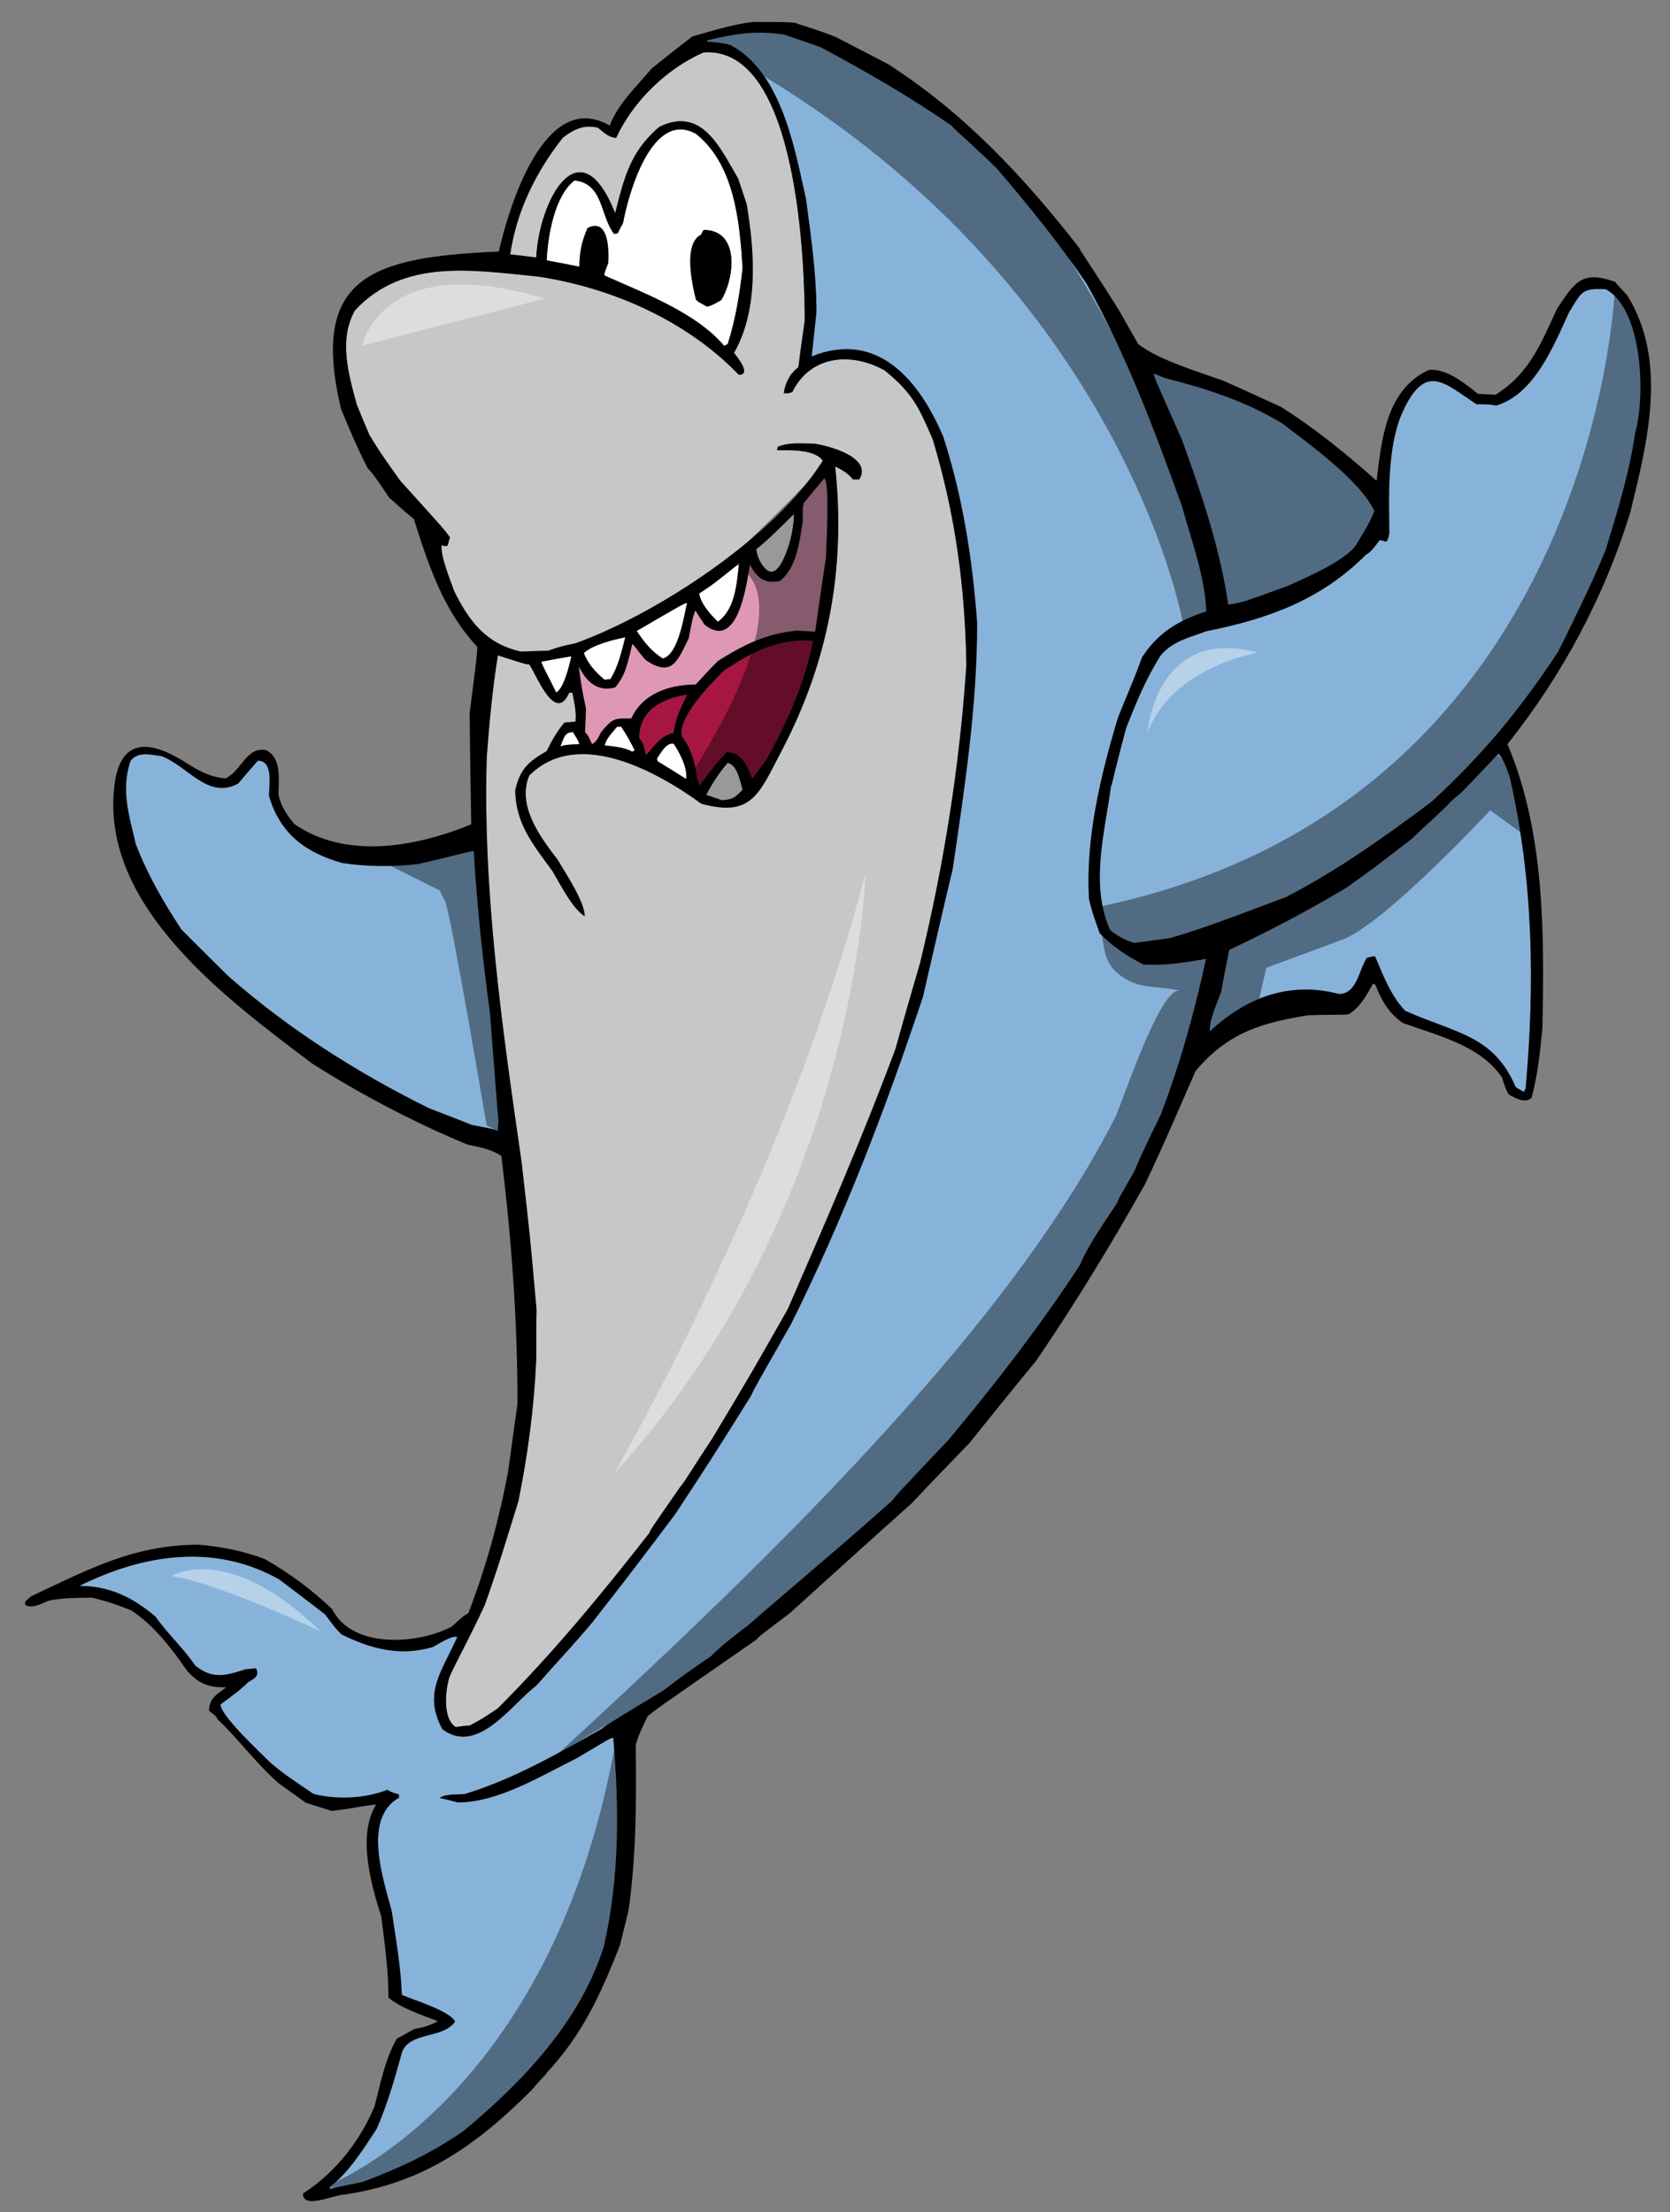
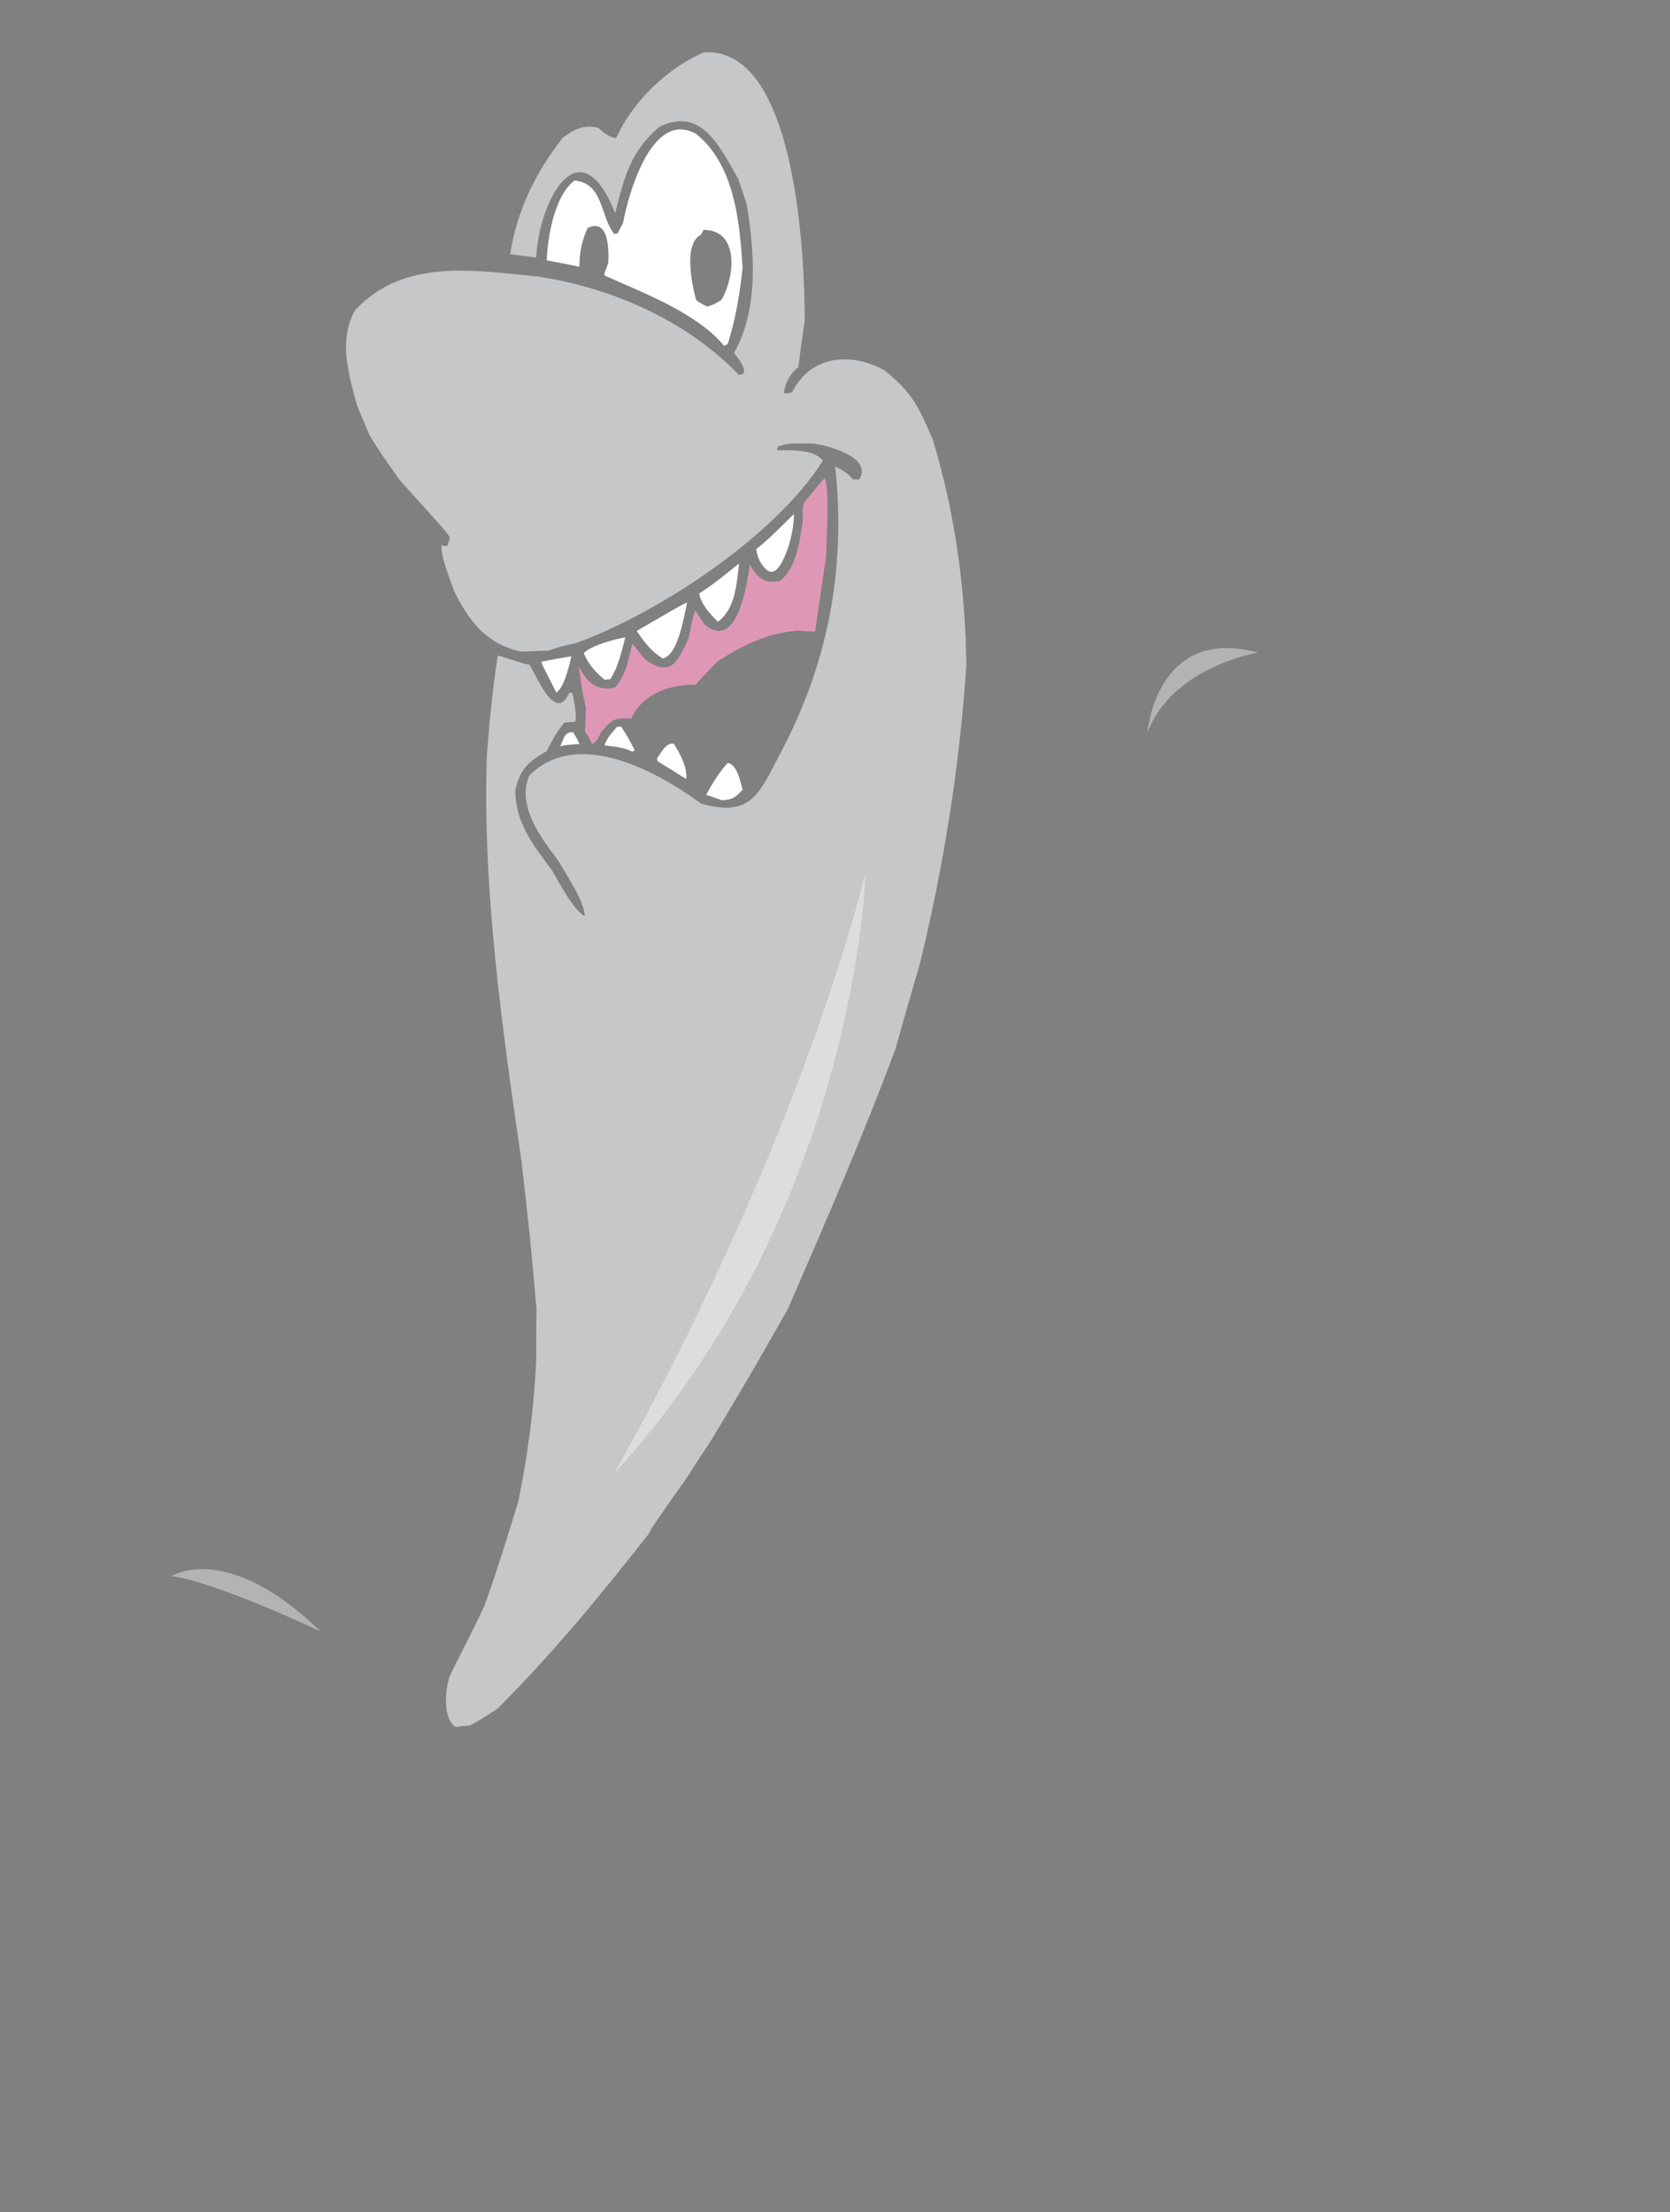
<svg xmlns="http://www.w3.org/2000/svg" version="1.1" id="Layer_1" x="0px" y="0px" width="151px" height="200px" viewBox="0 0 151 200" style="enable-background:new 0 0 151 200;" xml:space="preserve">
  <rect x="0" y="0" width="151" height="200" fill="#808080" stroke="none" />
  <path id="color4" style="fill:#C6C7C9;" d="M40.659,151.548c0.774-1.662,1.634-3.154,3.153-6.392  c1.119-3.096,2.093-6.307,3.067-9.459c0.86-4.271,1.405-8.399,1.606-12.755c0-1.52,0-3.039,0.029-4.528  c-0.573-6.507-0.573-6.507-1.347-13.3c-1.75-12.154-3.526-24.394-3.155-36.69c0.229-3.066,0.518-6.133,1.004-9.172  c2.608,0.831,2.608,0.831,2.809,0.802c0.517,0.516,2.321,5.561,3.64,2.58h0.288c0.172,0.918,0.373,1.665,0.285,2.608  c-0.343,0.03-0.688,0.059-1.002,0.087c-0.717,0.859-1.119,1.604-1.606,2.579c-1.635,0.946-2.379,1.577-2.838,3.497  c0,3.039,1.634,4.988,3.354,7.338c0.746,1.262,1.778,3.354,2.924,4.1c0-1.319-1.691-3.813-2.437-5.102  c-1.548-2.006-3.726-4.901-2.58-7.624c4.415-4.415,11.666-0.288,15.565,2.551c4.57,1.225,5.188-0.848,7.262-4.8  c4.144-7.896,5.837-16.32,4.835-25.698c0.572,0.286,1.202,0.63,1.604,1.175h0.573c1.262-2.035-2.951-3.096-4.127-3.239  c-1.061,0-2.235-0.143-3.238,0.287c-0.029,0.085-0.058,0.201-0.058,0.315c1.089,0,3.41-0.114,4.127,0.946  c-4.372,6.966-15.239,13.97-22.385,16.511c-1.348,0.286-1.348,0.286-2.409,0.657c-0.831,0.03-1.661,0.058-2.493,0.088  c-3.125-0.689-4.673-2.696-6.048-5.475c-0.286-0.86-1.29-3.21-1.118-4.186c0.114,0.116,0.114,0.116,0.486,0.116  c0.145-0.229,0.145-0.516,0.258-0.773c-0.458-0.661-0.458-0.661-4.499-5.132c-1.835-2.58-1.835-2.58-2.78-4.128  c-0.401-0.916-0.774-1.833-1.147-2.751c-0.745-2.75-1.662-5.846-0.172-8.513c4.386-4.729,10.634-3.641,16.539-3.067  c6.679,1.003,13.472,3.985,18.173,8.886c1.233,0-0.258-1.749-0.431-1.978c2.236-3.926,1.863-9.143,1.146-13.442  c-0.258-0.773-0.517-1.547-0.773-2.321c-1.605-2.723-3.268-6.592-7.137-4.673c-2.609,2.237-3.153,4.529-3.985,7.798  c-3.22-8.124-6.908-1.058-7.136,4.012c-0.804-0.114-1.577-0.199-2.351-0.287c0.573-3.926,2.322-7.452,4.758-10.549  c1.032-0.773,1.834-1.175,3.152-0.916c0.573,0.458,0.945,0.86,1.664,0.945c1.546-3.353,4.586-6.277,7.91-7.738  c8.606-0.616,9.144,19.515,9.144,24.249c-0.201,1.405-0.402,2.809-0.574,4.214c-0.744,0.545-1.203,1.433-1.318,2.35  c0.345,0,0.459,0.028,0.773-0.114c1.662-3.354,5.36-3.612,8.342-1.949c2.479,2.007,3.063,3.23,4.356,6.248  c2.035,6.764,2.924,13.328,3.037,20.38c-0.601,9.115-2.033,18.086-4.184,26.942c-0.746,2.551-1.492,5.133-2.206,7.712  c-2.953,7.967-6.363,15.763-9.745,23.56c-3.269,5.763-3.269,5.763-6.822,11.695c-1.864,2.808-2.467,3.897-2.924,4.414  c-2.667,3.841-2.667,3.841-2.781,4.155c-4.355,5.571-8.702,10.852-13.729,15.88c-1.432,0.946-1.432,0.946-2.493,1.52  c-0.431,0.027-0.859,0.085-1.291,0.143C39.973,155.359,40.286,152.664,40.659,151.548z" />
-   <path id="color3" style="fill:#A71543;" d="M68.005,70.375c-0.402-1.061-0.918-2.379-2.294-2.379  c-0.917,0.975-1.69,1.92-2.436,3.009c-0.085-0.229-0.172-0.458-0.257-0.659c-0.116-1.262-0.517-2.752-1.348-3.727  c-0.431-1.806,2.665-4.815,3.755-5.962c2.551-1.692,4.901-2.952,8.082-2.724c-0.715,3.755-2.35,7.424-4.213,10.749  C68.377,69.858,68.147,70.288,68.005,70.375z M62.129,62.807c-2.237,0.343-4.328,1.375-4.328,3.955  c0.371,0.259,0.515,1.061,0.602,1.49c0.775-0.746,1.318-1.805,2.493-1.978C61.067,64.985,61.556,63.953,62.129,62.807z" />
  <path id="color2" style="fill:#DE98B6;" d="M52.325,60.227c0.688,1.405,1.69,2.35,3.297,1.921c1.004-1.176,1.174-2.437,1.548-3.927  c0.2,0.114,0.717,0.945,1.232,1.461c2.351,1.605,2.866,0.057,3.869-1.977c0.372-1.921,0.372-1.921,0.602-2.523  c0.258,0.429,0.545,0.86,0.831,1.29c3.039,2.437,3.813-3.755,4.101-5.417c0.629,1.118,1.26,1.777,2.722,1.462  c1.519-1.205,1.777-3.641,2.064-5.417c-0.028-1.118-0.028-1.118,0.085-1.634c0.603-0.745,1.233-1.49,1.862-2.236  c0.517,0.518,0.173,5.99,0.144,7.224c-0.344,2.207-0.657,4.415-0.974,6.651c-0.572-0.029-1.117-0.058-1.662-0.087  c-2.752,0.257-4.845,1.291-7.138,2.751c-0.687,0.688-1.348,1.404-2.007,2.122c-2.406,0-4.813,0.83-5.817,3.066  c-1.521,0-1.633-0.085-2.753,1.262c-0.201,0.431-0.401,0.86-0.803,1.061c-0.344-0.774-0.344-0.774-0.629-1.089  c0.028-0.715,0.056-1.433,0.085-2.121C52.611,62.32,52.611,62.32,52.325,60.227z" />
-   <path id="color1" style="fill:#87B3DB;" d="M109.049,86.684c-1.059,4.901-2.32,9.43-4.099,14.102  c-1.604,3.298-1.604,3.298-2.408,5.16c-1.403,2.437-1.403,2.437-1.489,2.751c-1.175,1.807-2.58,3.727-3.439,5.734  c-3.67,5.588-7.597,10.662-11.866,15.764c-4.616,4.872-4.616,4.872-5.045,5.445c-4.243,3.813-8.742,7.539-13.042,11.293  c-1.147,0.861-2.351,1.779-3.382,2.811c-2.495,1.72-2.495,1.72-4.3,3.095c-5.217,3.153-5.217,3.153-5.532,3.441  c-4.012,2.262-8.026,4.583-12.469,5.932c-0.544,0.028-1.833-0.028-2.206,0.344c0.545,0.115,1.089,0.258,1.633,0.4  c3.67,0,7.567-2.436,10.777-4.013c3.01-1.805,3.01-1.805,3.269-1.834c0.544,6.364,0.573,12.555-0.832,18.803  c-2.093,6.794-7.366,12.324-12.726,16.768c-3.068,2.092-5.676,3.297-9.086,4.587c-1.003,0.2-2.006,0.401-2.981,0.632v-0.203  c1.662-1.174,3.125-3.554,4.242-5.244c0.975-2.265,1.663-4.615,2.293-6.965c0.773-1.835,3.727-1.146,4.787-2.724  c-0.487-0.974-3.927-2.006-4.815-2.406c-0.087-2.552-0.544-5.075-0.918-7.598c-0.745-2.837-2.665-8.341,0.66-10.232v-0.286  c-0.746-0.23-0.746-0.23-1.032-0.43c-2.035,0.802-4.616,0.916-6.708,0.373c-2.579-1.75-2.579-1.75-3.813-2.753  c-1.06-1.06-4.585-4.326-4.585-5.332c0.86-0.657,1.72-1.23,2.494-2.005c0.516-0.316,1.089-0.573,0.716-1.262  c-0.315,0.029-0.63,0.059-0.945,0.086c-1.836,0.602-3.01,0.918-4.559-0.345c-1.061-1.575-2.522-2.895-3.582-4.413  c-2.035-1.721-4.128-2.779-6.88-2.779c5.819-2.895,12.269-3.869,18.086-0.573c1.376,1.031,2.753,2.092,4.129,3.151  c0.945,1.263,0.945,1.263,1.49,1.808c2.666,1.316,5.303,2.005,8.227,1.146c0.486-0.23,1.662-1.061,2.235-0.92  c-1.376,3.125-3.125,5.046-1.349,8.343c3.211,2.407,6.249-2.266,8.485-3.927c2.063-2.352,3.095-3.383,5.101-5.763  c0.832-1.117,1.777-2.178,7.482-9.773c3.438-5.244,3.438-5.244,6.792-10.605c0.431-0.888,0.431-0.888,3.668-6.563  c4.731-9.488,8.571-19.521,11.924-29.581c0.89-3.869,1.777-7.739,2.695-11.579c1.089-7.396,2.207-14.733,2.207-22.243  c-0.43-5.762-1.29-11.322-3.067-16.826c-2.036-4.793-5.778-9.723-11.894-7.251c0.143-1.348,0.286-2.666,0.43-3.984  c0-3.439-0.487-6.851-0.947-10.261c-1.031-4.588-2.207-11.437-6.82-13.902c-0.717-0.202-1.404-0.259-2.122-0.316V3.646  c2.551-0.601,4.357-0.916,6.994-0.514c1.09,0.372,2.178,0.744,3.297,1.146c4.068,2.178,8.025,4.442,11.809,7.079  c0.259,0.344,2.522,2.293,4.127,3.899c2.895,3.41,5.646,6.764,8.112,10.432c3.611,6.479,6.075,13.071,8.599,20.064  c0.86,3.125,2.063,6.278,2.207,9.517c-2.551,0.86-4.3,1.863-5.818,4.156c-0.659,1.892-1.434,3.555-2.207,5.562  c-1.548,5.187-2.924,10.891-2.58,16.307c0.23,1.062,0.602,2.093,0.975,3.098c1.232,1.23,2.265,1.919,3.927,2.808  C105.323,87.313,107.158,87.027,109.049,86.684z M42.838,76.939c-0.431,0.028-1.75,0.429-5.017,1.173  c-2.322,0.259-4.529,0.259-6.85-0.085c-3.411-0.946-5.675-2.723-6.65-6.077c0-0.916,0.429-3.181-1.003-3.181  c-0.602,0.688-1.204,1.376-1.777,2.064c-2.723,1.491-4.529-1.548-6.909-2.465c-1.003-0.143-2.178-0.459-2.836,0.43  c-0.889,2.694-0.114,4.901,0.487,7.538c1.089,2.81,2.493,5.216,4.128,7.709c1.405,1.405,2.81,2.81,4.242,4.214  c5.447,4.787,11.666,8.742,18.173,11.951c1.262,0.489,2.551,0.976,3.841,1.492c2.064,0.401,2.064,0.401,2.351,0.544  c0-0.258,0.028-0.515,0.056-0.773c-0.257-3.324-0.514-6.65-0.773-9.946C43.641,86.684,43.125,81.811,42.838,76.939z M132.036,71.749  c-0.314,0.23-0.601,0.489-0.887,0.746c-0.489,0.602-2.695,2.522-3.441,3.296c-4.356,3.383-4.73,3.555-5.934,4.442  c-3.439,2.065-6.993,3.927-10.634,5.647c-0.257,1.233-0.485,2.465-0.715,3.726c-0.287,0.89-1.146,2.695-1.031,3.641  c3.268-3.068,7.223-4.557,11.665-3.382c1.633,0,1.776-2.092,2.522-3.268c0.228-0.056,0.486-0.114,0.744-0.143  c0.745,1.748,1.405,3.525,2.724,4.93c4.644,2.064,7.997,2.208,10.004,6.909c0.229,0.143,0.486,0.287,0.744,0.43  c0.028-0.115,0.087-0.202,0.143-0.287c0.86-9.545,0.689-18.889-1.433-28.205c-0.259-0.659-0.517-1.575-1.004-2.065  C135.274,68.281,135.19,68.511,132.036,71.749z M145.192,26.147c-2.179-0.114-2.179,0.228-3.323,2.094  c-1.349,2.923-3.124,7.422-6.595,8.427c-0.628-0.116-0.628-0.116-1.775-0.116c-2.905-1.937-4.584-3.789-6.634,0.596  c-1.546,3.31-1.249,8.338-1.249,11.1c-0.115,0.516-0.115,0.516-0.258,0.716c-0.2,0-0.372-0.144-0.63-0.116  c-0.287,0.402-0.774,1.09-1.205,1.292c-4.125,4.127-8.885,5.818-14.475,6.935c-1.575,0.603-2.98,0.861-4.099,2.179  c-1.318,2.064-2.235,4.299-3.124,6.564c-1.146,4.271-1.262,5.102-1.377,5.302c-0.571,4.213-1.892,8.886-0.084,12.955  c0.63,0.545,1.376,0.919,2.177,1.177c1.061-0.144,2.151-0.287,3.24-0.43c3.553-1.032,7.051-2.437,10.519-3.726  c4.701-2.437,8.914-5.446,13.129-8.6c4.5-4.099,8.14-8.513,11.465-13.585c1.49-3.011,3.011-6.078,4.298-9.202  c1.063-3.469,2.15-7.022,2.666-10.605C148.776,35.921,148.575,27.981,145.192,26.147z M111.056,54.667  c1.749-0.23,3.641-1.118,5.332-1.662c2.007-0.946,4.499-1.921,6.076-3.497c0.63-1.032,1.375-2.15,1.805-3.296  c-1.196-2.694-5.938-6.113-8.341-7.939c-3.295-2.005-6.877-3.153-10.604-4.1c-0.345-0.143-0.688-0.286-1.003-0.4  c-0.028,0.172-0.028,0.172,2.55,5.991C108.619,44.606,110.31,49.536,111.056,54.667z" />
  <path id="fill" style="fill:#FFFFFF;" d="M67.144,71.405c-0.743,0.746-0.83,0.86-1.862,0.947c-0.486-0.172-0.976-0.344-1.434-0.488  c0.573-1.06,1.147-1.978,1.95-2.895C66.685,69.169,66.914,70.603,67.144,71.405z M62.042,70.432c0.143-1.003-0.573-2.35-1.118-3.183  c-0.688-0.172-1.203,0.889-1.517,1.32c0,0.085,0.028,0.172,0.056,0.257C60.322,69.342,61.183,69.887,62.042,70.432z M55.794,65.702  c-0.402,0.515-0.976,1.032-1.119,1.691c0.775,0.086,1.807,0.173,2.495,0.574c0.057-0.058,0.144-0.086,0.228-0.114  c-0.343-0.688-0.772-1.49-1.23-2.15H55.794z M50.663,67.479c0.516-0.143,0.516-0.143,1.72-0.201  c-0.114-0.344-0.114-0.344-0.573-1.088C51.007,66.19,50.978,66.791,50.663,67.479z M51.667,59.338  c-0.918,0.143-1.835,0.315-2.724,0.487c0.172,0.545,0.631,1.29,1.348,2.781C50.978,62.262,51.466,60.199,51.667,59.338z   M54.675,61.46c0.173-0.029,0.345-0.057,0.517-0.057c0.717-1.146,1.003-2.466,1.347-3.784c-1.031,0.201-3.01,0.688-3.754,1.433  C53.214,60.084,53.816,60.743,54.675,61.46z M59.922,59.539c1.432-0.344,1.92-3.87,2.207-5.044c-0.374,0.114-0.374,0.114-4.56,2.55  C58.315,58.136,58.831,58.821,59.922,59.539z M66.829,50.941c-2.321,1.863-2.321,1.863-3.612,2.722  c0.172,0.974,1.004,1.863,1.691,2.551C66.513,55.039,66.599,52.775,66.829,50.941z M70.769,50.694  c0.651-1.281,1.019-2.972,1.019-4.226c-1.117,1.09-2.178,2.208-3.41,3.182c0.065,0.481,0.219,0.933,0.474,1.323  C69.624,52.153,70.227,51.758,70.769,50.694z M54.676,24.914c3.44,1.548,8.312,3.354,10.807,6.364  c0.086-0.058,0.2-0.115,0.316-0.172c0.715-2.236,1.088-4.529,1.346-6.879c-0.258-4.127-0.716-9.343-4.214-12.125  c-4.012-2.236-6.134,5.533-6.592,8.055c-0.172,0.315-0.344,0.629-0.487,0.946c-0.115,0-0.229,0.028-0.314,0.056  c-1.291-1.633-0.947-4.557-3.583-4.844c-1.806,1.348-2.437,5.074-2.522,7.224c0.974,0.172,1.948,0.373,2.951,0.574  c0.029-1.376,0.201-2.265,0.746-3.498c1.979-0.974,1.921,2.151,1.863,3.182C54.618,24.771,54.618,24.771,54.676,24.914z   M63.389,21.216c0.059-0.143,0.145-0.286,0.23-0.43c3.268,0,2.837,4.271,1.604,6.335c-0.429,0.257-0.802,0.487-1.289,0.602  c-0.802-0.429-0.802-0.429-1.003-0.63C62.587,25.775,61.755,22.02,63.389,21.216z" />
-   <path id="outline" d="M147.144,26.72c-0.69-0.802-1.004-1.032-1.09-1.232c-3.039-1.089-3.669,0.029-5.274,2.437  c-1.49,3.209-2.494,5.847-5.561,7.768c-0.544-0.03-1.062-0.058-1.576-0.086c-1.291-1.003-2.724-2.237-4.415-2.178  c-3.898,1.777-4.3,6.276-4.758,10.031c-2.722-2.408-5.531-4.7-8.6-6.649c-1.719-0.802-3.439-1.577-5.158-2.35  c-2.236-0.831-5.819-1.834-7.796-3.354c-0.603-1.06-1.204-2.092-1.777-3.123c-3.269-5.16-3.44-5.247-3.525-5.533  c-5.046-6.477-10.404-12.211-17.313-16.653c-1.605-0.832-3.182-1.662-4.758-2.464c-1.949-0.775-3.526-1.175-3.611-1.262  c-0.889-0.085-0.889-0.085-3.813-0.085c-1.893,0.201-3.698,0.802-5.531,1.318c-1.232,0.945-2.467,1.921-3.67,2.895  c-1.289,1.548-3.096,3.239-3.783,5.16c-5.905-3.439-9.145,7.452-10.032,11.379C33.58,23.25,28.006,24.987,30.828,36.953  c0.746,1.806,1.519,3.64,2.408,5.359c0.545,0.602,0.545,0.602,2.006,2.752c0.23,0.114,0.402,0.4,2.179,1.863  c1.318,4.186,2.694,8.311,5.732,11.551c0,0.574,0,0.574-0.688,6.019c0.029,3.326,0.085,6.678,0.143,10.032  c-4.958,2.036-11.292,3.211-15.993-0.027c-0.659-0.775-1.233-1.662-1.434-2.665c0-1.349,0.315-3.298-1.118-4.014  c-1.806-0.344-2.121,1.776-3.669,2.551c-1.563-0.12-2.661-0.854-3.808-1.562c-3.179-1.959-5.719-2.031-6.237,2.187  C9,81.971,20.655,90.431,28.248,96.17c4.501,2.839,9.115,5.275,14.016,7.309c1.004,0.203,2.208,0.431,3.066,1.033  c0.918,7.424,1.462,14.905,1.462,22.386c-0.287,2.063-0.573,4.128-0.859,6.191c-0.831,4.413-1.978,8.57-3.583,12.754  c-0.458,0.259-0.458,0.259-1.49,1.205c-2.981,1.604-9.001,2.091-10.835-1.576c-1.835-1.748-3.84-3.238-6.048-4.501  c-1.921-0.745-3.956-1.145-5.99-1.318c-5.906,0-10.061,2.265-15.192,4.674c-0.171,0.142-0.343,0.314-0.516,0.485v0.287  c0.602,0.373,1.49-0.115,2.092-0.373c1.262-0.287,2.637-0.258,3.927-0.287c1.233,0.287,2.351,0.66,3.554,1.147  c2.035,1.318,3.697,3.469,5.043,5.446c1.119,1.232,1.95,1.52,3.556,1.52c-0.859,0.658-1.548,0.974-1.548,2.121  c0.688,0.543,0.688,0.543,0.745,0.745c1.921,1.807,3.526,4.041,5.532,5.79c0.804,0.573,1.634,1.174,2.465,1.775  c0.773,0.231,1.548,0.488,2.35,0.747c2.236-0.287,2.895-0.487,4.013-0.575c-1.719,2.754-0.458,7.253,0.459,10.089  c0.315,2.439,0.659,4.903,0.659,7.368c1.146,0.945,3.038,1.578,4.471,2.12c-0.688,0.374-1.29,0.575-2.063,0.688  c-0.488,0.202-1.119,0.661-1.633,0.861c-1.09,1.862-1.492,4.069-2.037,6.163c-1.346,3.182-3.524,5.961-6.477,7.881  c0,1.364,2.432,0.263,3.493,0.116c7.044-0.963,11.885-4.171,17.202-9.488c1.061-1.262,1.261-1.347,1.376-1.578  c3.239-3.495,4.845-7.049,6.594-11.493c0.256-1.06,0.516-2.092,0.772-3.124c0.717-4.986,0.717-10.002,0.659-15.02  c0.288-0.917,0.288-0.917,1.061-2.551c0.574-0.515,0.574-0.515,9.832-6.936c0.228-0.286,0.228-0.286,3.01-2.38  c3.669-3.322,7.337-6.648,11.034-9.944c1.72-1.836,3.469-3.64,5.218-5.446c2.008-2.494,4.013-4.986,6.048-7.453  c3.525-5.158,6.763-10.489,9.83-15.936c1.549-3.296,1.549-3.296,4.586-10.262c2.924-3.468,5.935-4.356,10.205-5.044  c2.465-0.086,2.78,0,3.642-0.086c1.029-0.63,1.604-1.693,2.205-2.78c0.058,0.029,0.116,0.058,0.201,0.115  c0.572,1.433,1.177,2.521,2.465,3.44c3.125,1.146,7.052,2.034,9.002,4.958c0.142,0.486,0.313,1.088,0.601,1.519  c0.572,0.316,1.49,0.859,2.063,0.286c0.545-2.036,0.775-4.157,0.975-6.277c0.173-8.599,0.23-17.656-3.155-25.682  c4.962-6.249,8.745-13.301,11.095-20.924C148.949,40.021,150.84,32.682,147.144,26.72z M104.32,33.771  c0.315,0.114,0.658,0.257,1.003,0.4c3.728,0.947,7.31,2.095,10.604,4.1c2.403,1.827,7.145,5.245,8.341,7.939  c-0.43,1.146-1.175,2.265-1.805,3.296c-1.577,1.576-4.069,2.551-6.076,3.497c-1.691,0.544-3.583,1.433-5.332,1.662  c-0.745-5.131-2.437-10.06-4.186-14.905C104.292,33.943,104.292,33.943,104.32,33.771z M45.017,102.247  c-0.287-0.143-0.287-0.143-2.351-0.544c-1.29-0.517-2.579-1.003-3.841-1.492c-6.507-3.209-12.726-7.164-18.173-11.951  c-1.432-1.405-2.837-2.81-4.242-4.214c-1.635-2.493-3.038-4.899-4.128-7.709c-0.601-2.637-1.376-4.844-0.487-7.538  c0.659-0.889,1.833-0.573,2.836-0.43c2.38,0.916,4.186,3.955,6.909,2.465c0.574-0.688,1.175-1.376,1.777-2.064  c1.432,0,1.003,2.265,1.003,3.181c0.975,3.354,3.239,5.13,6.65,6.077c2.321,0.344,4.528,0.344,6.85,0.085  c3.267-0.745,4.586-1.146,5.017-1.173c0.287,4.871,0.802,9.745,1.461,14.588c0.259,3.296,0.516,6.622,0.773,9.946  C45.045,101.732,45.017,101.989,45.017,102.247z M43.812,145.156c1.119-3.096,2.093-6.307,3.067-9.459  c0.86-4.271,1.405-8.399,1.606-12.755c0-1.52,0-3.039,0.029-4.528c-0.573-6.507-0.573-6.507-1.347-13.3  c-1.75-12.154-3.526-24.394-3.155-36.69c0.229-3.066,0.518-6.133,1.004-9.172c2.608,0.831,2.608,0.831,2.809,0.802  c0.517,0.516,2.321,5.561,3.64,2.58h0.288c0.172,0.918,0.373,1.665,0.285,2.608c-0.343,0.03-0.688,0.059-1.002,0.087  c-0.717,0.859-1.119,1.604-1.606,2.579c-1.635,0.946-2.379,1.577-2.838,3.497c0,3.039,1.634,4.988,3.354,7.338  c0.746,1.262,1.778,3.354,2.924,4.1c0-1.319-1.691-3.813-2.437-5.102c-1.548-2.006-3.726-4.901-2.58-7.624  c4.415-4.415,11.666-0.288,15.565,2.551c4.57,1.225,5.188-0.848,7.262-4.8c4.144-7.896,5.837-16.32,4.835-25.698  c0.572,0.286,1.202,0.63,1.604,1.175h0.573c1.262-2.035-2.951-3.096-4.127-3.239c-1.061,0-2.235-0.143-3.238,0.287  c-0.029,0.085-0.058,0.201-0.058,0.315c1.089,0,3.41-0.114,4.127,0.946c-4.372,6.966-15.239,13.97-22.385,16.511  c-1.348,0.286-1.348,0.286-2.409,0.657c-0.831,0.03-1.661,0.058-2.493,0.088c-3.125-0.689-4.673-2.696-6.048-5.475  c-0.286-0.86-1.29-3.21-1.118-4.186c0.114,0.116,0.114,0.116,0.486,0.116c0.145-0.229,0.145-0.516,0.258-0.773  c-0.458-0.661-0.458-0.661-4.499-5.132c-1.835-2.58-1.835-2.58-2.78-4.128c-0.401-0.916-0.774-1.833-1.147-2.751  c-0.745-2.75-1.662-5.846-0.172-8.513c4.386-4.729,10.634-3.641,16.539-3.067c6.679,1.003,13.472,3.985,18.173,8.886  c1.233,0-0.258-1.749-0.431-1.978c2.236-3.926,1.863-9.143,1.146-13.442c-0.258-0.773-0.517-1.547-0.773-2.321  c-1.605-2.723-3.268-6.592-7.137-4.673c-2.609,2.237-3.153,4.529-3.985,7.798c-3.22-8.124-6.908-1.058-7.136,4.012  c-0.804-0.114-1.577-0.199-2.351-0.287c0.573-3.926,2.322-7.452,4.758-10.549c1.032-0.773,1.834-1.175,3.152-0.916  c0.573,0.458,0.945,0.86,1.664,0.945c1.546-3.353,4.586-6.277,7.91-7.738c8.606-0.616,9.144,19.515,9.144,24.249  c-0.201,1.405-0.402,2.809-0.574,4.214c-0.744,0.545-1.203,1.433-1.318,2.35c0.345,0,0.459,0.028,0.773-0.114  c1.662-3.354,5.36-3.612,8.342-1.949c2.479,2.007,3.063,3.23,4.356,6.248c2.035,6.764,2.924,13.328,3.037,20.38  c-0.601,9.115-2.033,18.086-4.184,26.942c-0.746,2.551-1.492,5.133-2.206,7.712c-2.953,7.967-6.363,15.763-9.745,23.56  c-3.269,5.763-3.269,5.763-6.822,11.695c-1.864,2.808-2.467,3.897-2.924,4.414c-2.667,3.841-2.667,3.841-2.781,4.155  c-4.355,5.571-8.702,10.852-13.729,15.88c-1.432,0.946-1.432,0.946-2.493,1.52c-0.431,0.027-0.859,0.085-1.291,0.143  c-1.231-0.774-0.918-3.47-0.544-4.586C41.434,149.886,42.293,148.394,43.812,145.156z M48.943,59.826  c0.89-0.172,1.806-0.344,2.724-0.487c-0.201,0.86-0.689,2.924-1.377,3.268C49.574,61.116,49.115,60.371,48.943,59.826z   M55.622,62.148c1.004-1.176,1.174-2.437,1.548-3.927c0.2,0.114,0.717,0.945,1.232,1.461c2.351,1.605,2.866,0.057,3.869-1.977  c0.372-1.921,0.372-1.921,0.602-2.523c0.258,0.429,0.545,0.86,0.831,1.29c3.039,2.437,3.813-3.755,4.101-5.417  c0.629,1.118,1.26,1.777,2.722,1.462c1.519-1.205,1.777-3.641,2.064-5.417c-0.028-1.118-0.028-1.118,0.085-1.634  c0.603-0.745,1.233-1.49,1.862-2.236c0.517,0.518,0.173,5.99,0.144,7.224c-0.344,2.207-0.657,4.415-0.974,6.651  c-0.572-0.029-1.117-0.058-1.662-0.087c-2.752,0.257-4.845,1.291-7.138,2.751c-0.687,0.688-1.348,1.404-2.007,2.122  c-2.406,0-4.813,0.83-5.817,3.066c-1.521,0-1.633-0.085-2.753,1.262c-0.201,0.431-0.401,0.86-0.803,1.061  c-0.344-0.774-0.344-0.774-0.629-1.089c0.028-0.715,0.056-1.433,0.085-2.121c-0.373-1.749-0.373-1.749-0.659-3.841  C53.013,61.632,54.016,62.577,55.622,62.148z M52.784,59.052c0.744-0.746,2.723-1.233,3.754-1.433  c-0.344,1.318-0.63,2.638-1.347,3.784c-0.172,0-0.344,0.028-0.517,0.057C53.816,60.743,53.214,60.084,52.784,59.052z M57.569,57.045  c4.186-2.437,4.186-2.437,4.56-2.55c-0.287,1.174-0.775,4.7-2.207,5.044C58.831,58.821,58.315,58.136,57.569,57.045z M63.217,53.663  c1.291-0.859,1.291-0.859,3.612-2.722c-0.23,1.834-0.316,4.098-1.921,5.273C64.221,55.526,63.389,54.637,63.217,53.663z   M68.377,49.65c1.232-0.974,2.293-2.091,3.41-3.182c0,1.254-0.367,2.945-1.019,4.226c-0.542,1.064-1.145,1.459-1.918,0.279  C68.596,50.583,68.442,50.131,68.377,49.65z M65.711,67.995c-0.917,0.975-1.69,1.92-2.436,3.009  c-0.085-0.229-0.172-0.458-0.257-0.659c-0.116-1.262-0.517-2.752-1.348-3.727c-0.431-1.806,2.665-4.815,3.755-5.962  c2.551-1.692,4.901-2.952,8.082-2.724c-0.715,3.755-2.35,7.424-4.213,10.749c-0.917,1.176-1.146,1.605-1.289,1.692  C67.602,69.314,67.087,67.995,65.711,67.995z M67.144,71.405c-0.743,0.746-0.83,0.86-1.862,0.947  c-0.486-0.172-0.976-0.344-1.434-0.488c0.573-1.06,1.147-1.978,1.95-2.895C66.685,69.169,66.914,70.603,67.144,71.405z   M60.924,67.249c0.545,0.832,1.261,2.179,1.118,3.183c-0.859-0.545-1.72-1.09-2.58-1.605c-0.027-0.085-0.056-0.172-0.056-0.257  C59.721,68.138,60.236,67.077,60.924,67.249z M58.402,68.252c-0.087-0.429-0.23-1.231-0.602-1.49c0-2.58,2.091-3.612,4.328-3.955  c-0.573,1.146-1.062,2.178-1.233,3.467C59.721,66.447,59.177,67.507,58.402,68.252z M57.397,67.852  c-0.084,0.028-0.171,0.057-0.228,0.114c-0.688-0.401-1.72-0.487-2.495-0.574c0.144-0.659,0.717-1.176,1.119-1.691h0.373  C56.625,66.362,57.055,67.164,57.397,67.852z M52.383,67.278c-1.204,0.058-1.204,0.058-1.72,0.201  c0.315-0.688,0.344-1.289,1.147-1.289C52.269,66.934,52.269,66.934,52.383,67.278z M53.128,20.614  c-0.545,1.233-0.717,2.122-0.746,3.498c-1.003-0.201-1.977-0.402-2.951-0.574c0.086-2.149,0.717-5.875,2.522-7.224  c2.636,0.287,2.292,3.211,3.583,4.844c0.085-0.028,0.199-0.056,0.314-0.056c0.144-0.317,0.315-0.631,0.487-0.946  c0.458-2.522,2.58-10.291,6.592-8.055c3.498,2.781,3.956,7.997,4.214,12.125c-0.258,2.35-0.631,4.643-1.346,6.879  c-0.115,0.058-0.229,0.115-0.316,0.172c-2.495-3.009-7.366-4.815-10.807-6.364c-0.058-0.144-0.058-0.144,0.315-1.118  C55.049,22.765,55.106,19.641,53.128,20.614z M104.95,100.785c-1.604,3.298-1.604,3.298-2.408,5.16  c-1.403,2.437-1.403,2.437-1.489,2.751c-1.175,1.807-2.58,3.727-3.439,5.734c-3.67,5.588-7.597,10.662-11.866,15.764  c-4.616,4.872-4.616,4.872-5.045,5.445c-4.243,3.813-8.742,7.539-13.042,11.293c-1.147,0.861-2.351,1.779-3.382,2.811  c-2.495,1.72-2.495,1.72-4.3,3.095c-5.217,3.153-5.217,3.153-5.532,3.441c-4.012,2.262-8.026,4.583-12.469,5.932  c-0.544,0.028-1.833-0.028-2.206,0.344c0.545,0.115,1.089,0.258,1.633,0.4c3.67,0,7.567-2.436,10.777-4.013  c3.01-1.805,3.01-1.805,3.269-1.834c0.544,6.364,0.573,12.555-0.832,18.803c-2.093,6.794-7.366,12.324-12.726,16.768  c-3.068,2.092-5.676,3.297-9.086,4.587c-1.003,0.2-2.006,0.401-2.981,0.632v-0.203c1.662-1.174,3.125-3.554,4.242-5.244  c0.975-2.265,1.663-4.615,2.293-6.965c0.773-1.835,3.727-1.146,4.787-2.724c-0.487-0.974-3.927-2.006-4.815-2.406  c-0.087-2.552-0.544-5.075-0.918-7.598c-0.745-2.837-2.665-8.341,0.66-10.232v-0.286c-0.746-0.23-0.746-0.23-1.032-0.43  c-2.035,0.802-4.616,0.916-6.708,0.373c-2.579-1.75-2.579-1.75-3.813-2.753c-1.06-1.06-4.585-4.326-4.585-5.332  c0.86-0.657,1.72-1.23,2.494-2.005c0.516-0.316,1.089-0.573,0.716-1.262c-0.315,0.029-0.63,0.059-0.945,0.086  c-1.836,0.602-3.01,0.918-4.559-0.345c-1.061-1.575-2.522-2.895-3.582-4.413c-2.035-1.721-4.128-2.779-6.88-2.779  c5.819-2.895,12.269-3.869,18.086-0.573c1.376,1.031,2.753,2.092,4.129,3.151c0.945,1.263,0.945,1.263,1.49,1.808  c2.666,1.316,5.303,2.005,8.227,1.146c0.486-0.23,1.662-1.061,2.235-0.92c-1.376,3.125-3.125,5.046-1.349,8.343  c3.211,2.407,6.249-2.266,8.485-3.927c2.063-2.352,3.095-3.383,5.101-5.763c0.832-1.117,1.777-2.178,7.482-9.773  c3.438-5.244,3.438-5.244,6.792-10.605c0.431-0.888,0.431-0.888,3.668-6.563c4.731-9.488,8.571-19.521,11.924-29.581  c0.89-3.869,1.777-7.739,2.695-11.579c1.089-7.396,2.207-14.733,2.207-22.243c-0.43-5.762-1.29-11.322-3.067-16.826  c-2.036-4.793-5.778-9.723-11.894-7.251c0.143-1.348,0.286-2.666,0.43-3.984c0-3.439-0.487-6.851-0.947-10.261  c-1.031-4.588-2.207-11.437-6.82-13.902c-0.717-0.202-1.404-0.259-2.122-0.316V3.646c2.551-0.601,4.357-0.916,6.994-0.514  c1.09,0.372,2.178,0.744,3.297,1.146c4.068,2.178,8.025,4.442,11.809,7.079c0.259,0.344,2.522,2.293,4.127,3.899  c2.895,3.41,5.646,6.764,8.112,10.432c3.611,6.479,6.075,13.071,8.599,20.064c0.86,3.125,2.063,6.278,2.207,9.517  c-2.551,0.86-4.3,1.863-5.818,4.156c-0.659,1.892-1.434,3.555-2.207,5.562c-1.548,5.187-2.924,10.891-2.58,16.307  c0.23,1.062,0.602,2.093,0.975,3.098c1.232,1.23,2.265,1.919,3.927,2.808c1.949,0.114,3.784-0.172,5.675-0.516  C107.989,91.585,106.728,96.113,104.95,100.785z M136.509,70.231c2.121,9.316,2.293,18.66,1.433,28.205  c-0.057,0.085-0.115,0.171-0.143,0.287c-0.258-0.143-0.515-0.287-0.744-0.43c-2.007-4.7-5.36-4.845-10.004-6.909  c-1.318-1.405-1.979-3.182-2.724-4.93c-0.258,0.029-0.516,0.087-0.744,0.143c-0.746,1.176-0.89,3.268-2.522,3.268  c-4.442-1.175-8.397,0.314-11.665,3.382c-0.115-0.945,0.744-2.751,1.031-3.641c0.229-1.26,0.458-2.493,0.715-3.726  c3.641-1.72,7.194-3.582,10.634-5.647c1.204-0.887,1.578-1.059,5.934-4.442c0.746-0.774,2.952-2.695,3.441-3.296  c0.286-0.257,0.572-0.516,0.887-0.746c3.154-3.238,3.238-3.468,3.469-3.583C135.992,68.655,136.25,69.571,136.509,70.231z   M140.894,58.91c-3.325,5.073-6.965,9.487-11.465,13.585c-4.215,3.154-8.428,6.163-13.129,8.6  c-3.468,1.289-6.966,2.694-10.519,3.726c-1.089,0.143-2.179,0.287-3.24,0.43c-0.801-0.258-1.547-0.632-2.177-1.177  c-1.808-4.069-0.487-8.742,0.084-12.955c0.115-0.2,0.23-1.031,1.377-5.302c0.889-2.265,1.806-4.5,3.124-6.564  c1.118-1.318,2.523-1.576,4.099-2.179c5.59-1.117,10.35-2.808,14.475-6.935c0.431-0.202,0.918-0.889,1.205-1.292  c0.258-0.028,0.43,0.116,0.63,0.116c0.143-0.2,0.143-0.2,0.258-0.716c0-2.762-0.297-7.79,1.249-11.1  c2.05-4.385,3.729-2.533,6.634-0.596c1.148,0,1.148,0,1.775,0.116c3.471-1.004,5.246-5.504,6.595-8.427  c1.145-1.865,1.145-2.208,3.323-2.094c3.383,1.834,3.584,9.775,2.666,12.956c-0.516,3.583-1.604,7.137-2.666,10.605  C143.905,52.832,142.385,55.899,140.894,58.91z M62.931,27.093c-0.344-1.318-1.176-5.073,0.458-5.877  c0.059-0.143,0.145-0.286,0.23-0.43c3.268,0,2.837,4.271,1.604,6.335c-0.429,0.257-0.802,0.487-1.289,0.602  C63.132,27.294,63.132,27.294,62.931,27.093z" />
-   <path id="shadow" style="opacity:0.4;" d="M62.588,3.302C62.588,3.302,82.5-4,100.5,30c0,0,6,4.5,9.5,5.25  c0,0,12.037,4.172,14.269,10.961c0,0-1.269,7.039-11.519,8.039c0,0-3.5,1-5.75,2.25C107,56.5,101.176,22.855,62.588,3.302z   M40.25,81.5c0.5,1,3.75,20.25,3.75,20.25l1.017,0.497c0,0,1.233,1.753,0.983,0.503s-3.392-28.221-3.392-28.221  c-5.246,4.413-8.358,3.221-8.358,3.221l5.5,2.75C39.75,80.5,39.75,80.5,40.25,81.5z M146.25,48.75  c-2.059,8.441-13.943,21.282-18.077,25.554c2.44-1.873,4.837-3.928,6.994-6.138c0,0,1.833,0.083,3.333,7.833l-3.75-2.75  c0,0-9.75,10.5-13.5,11.75l-6.75,2.5l-0.75,3.25L108.5,94l0.634-6.968c-0.499,4.472-2.988,19.806-14.384,32.468  c0,0-16.5,22.5-28.75,30c0,0-14.5,8.25-15.75,9.25c11.268-10.382,22.509-21.003,32.63-32.516c4.549-5.175,8.875-10.57,12.694-16.31  c1.918-2.882,3.71-5.856,5.279-8.943c0.569-1.119,4.061-11.865,5.835-11.408c-1.609-0.415-3.303-0.151-4.815-1.014  c-2.568-1.463-1.794-3.257-2.623-5.56c0,0.001,0.14,0.385,0.465,0.908C99.238,82.914,99.25,82,99.25,82  c45-9.25,46.75-55.75,46.75-55.75C149.75,28.75,148.75,38.5,146.25,48.75z M111.695,84.562c-5.647,2.366-8.735,2.099-10.418,1.074  c1.525,1.155,4.039,1.891,7.973,0.114C109.25,85.75,110.168,85.334,111.695,84.562z M29.25,197.75c6,0.5,10.25-3.25,10.25-3.25  c9.5-2.5,16-19.25,16-19.25c1.25-4,0.25-18.25,0.25-18.25C50,190.25,29.25,197.75,29.25,197.75z M68.75,70.75  c7.5-9.25,6.5-29.75,6.5-29.75c-1.5,2.25-9.5,9.75-9.5,9.75c8.25,2.5-3.75,20-3.75,20C65.5,74.834,68.75,70.75,68.75,70.75z" />
-   <path id="highlight" style="opacity:0.4;fill:#FFFFFF;" d="M49.25,27l-16.5,4.25C32.75,31.25,34.5,22.5,49.25,27z M78.25,79  C71,106.75,55.5,133.25,55.5,133.25C77.5,109.25,78.25,79,78.25,79z M103.75,66.25c2.25-6,10-7.25,10-7.25  C104.5,56.5,103.75,66.25,103.75,66.25z M15.5,142.5c4,0.5,13.5,5,13.5,5C20.5,139.25,15.5,142.5,15.5,142.5z" />
+   <path id="highlight" style="opacity:0.4;fill:#FFFFFF;" d="M49.25,27l-16.5,4.25z M78.25,79  C71,106.75,55.5,133.25,55.5,133.25C77.5,109.25,78.25,79,78.25,79z M103.75,66.25c2.25-6,10-7.25,10-7.25  C104.5,56.5,103.75,66.25,103.75,66.25z M15.5,142.5c4,0.5,13.5,5,13.5,5C20.5,139.25,15.5,142.5,15.5,142.5z" />
</svg>